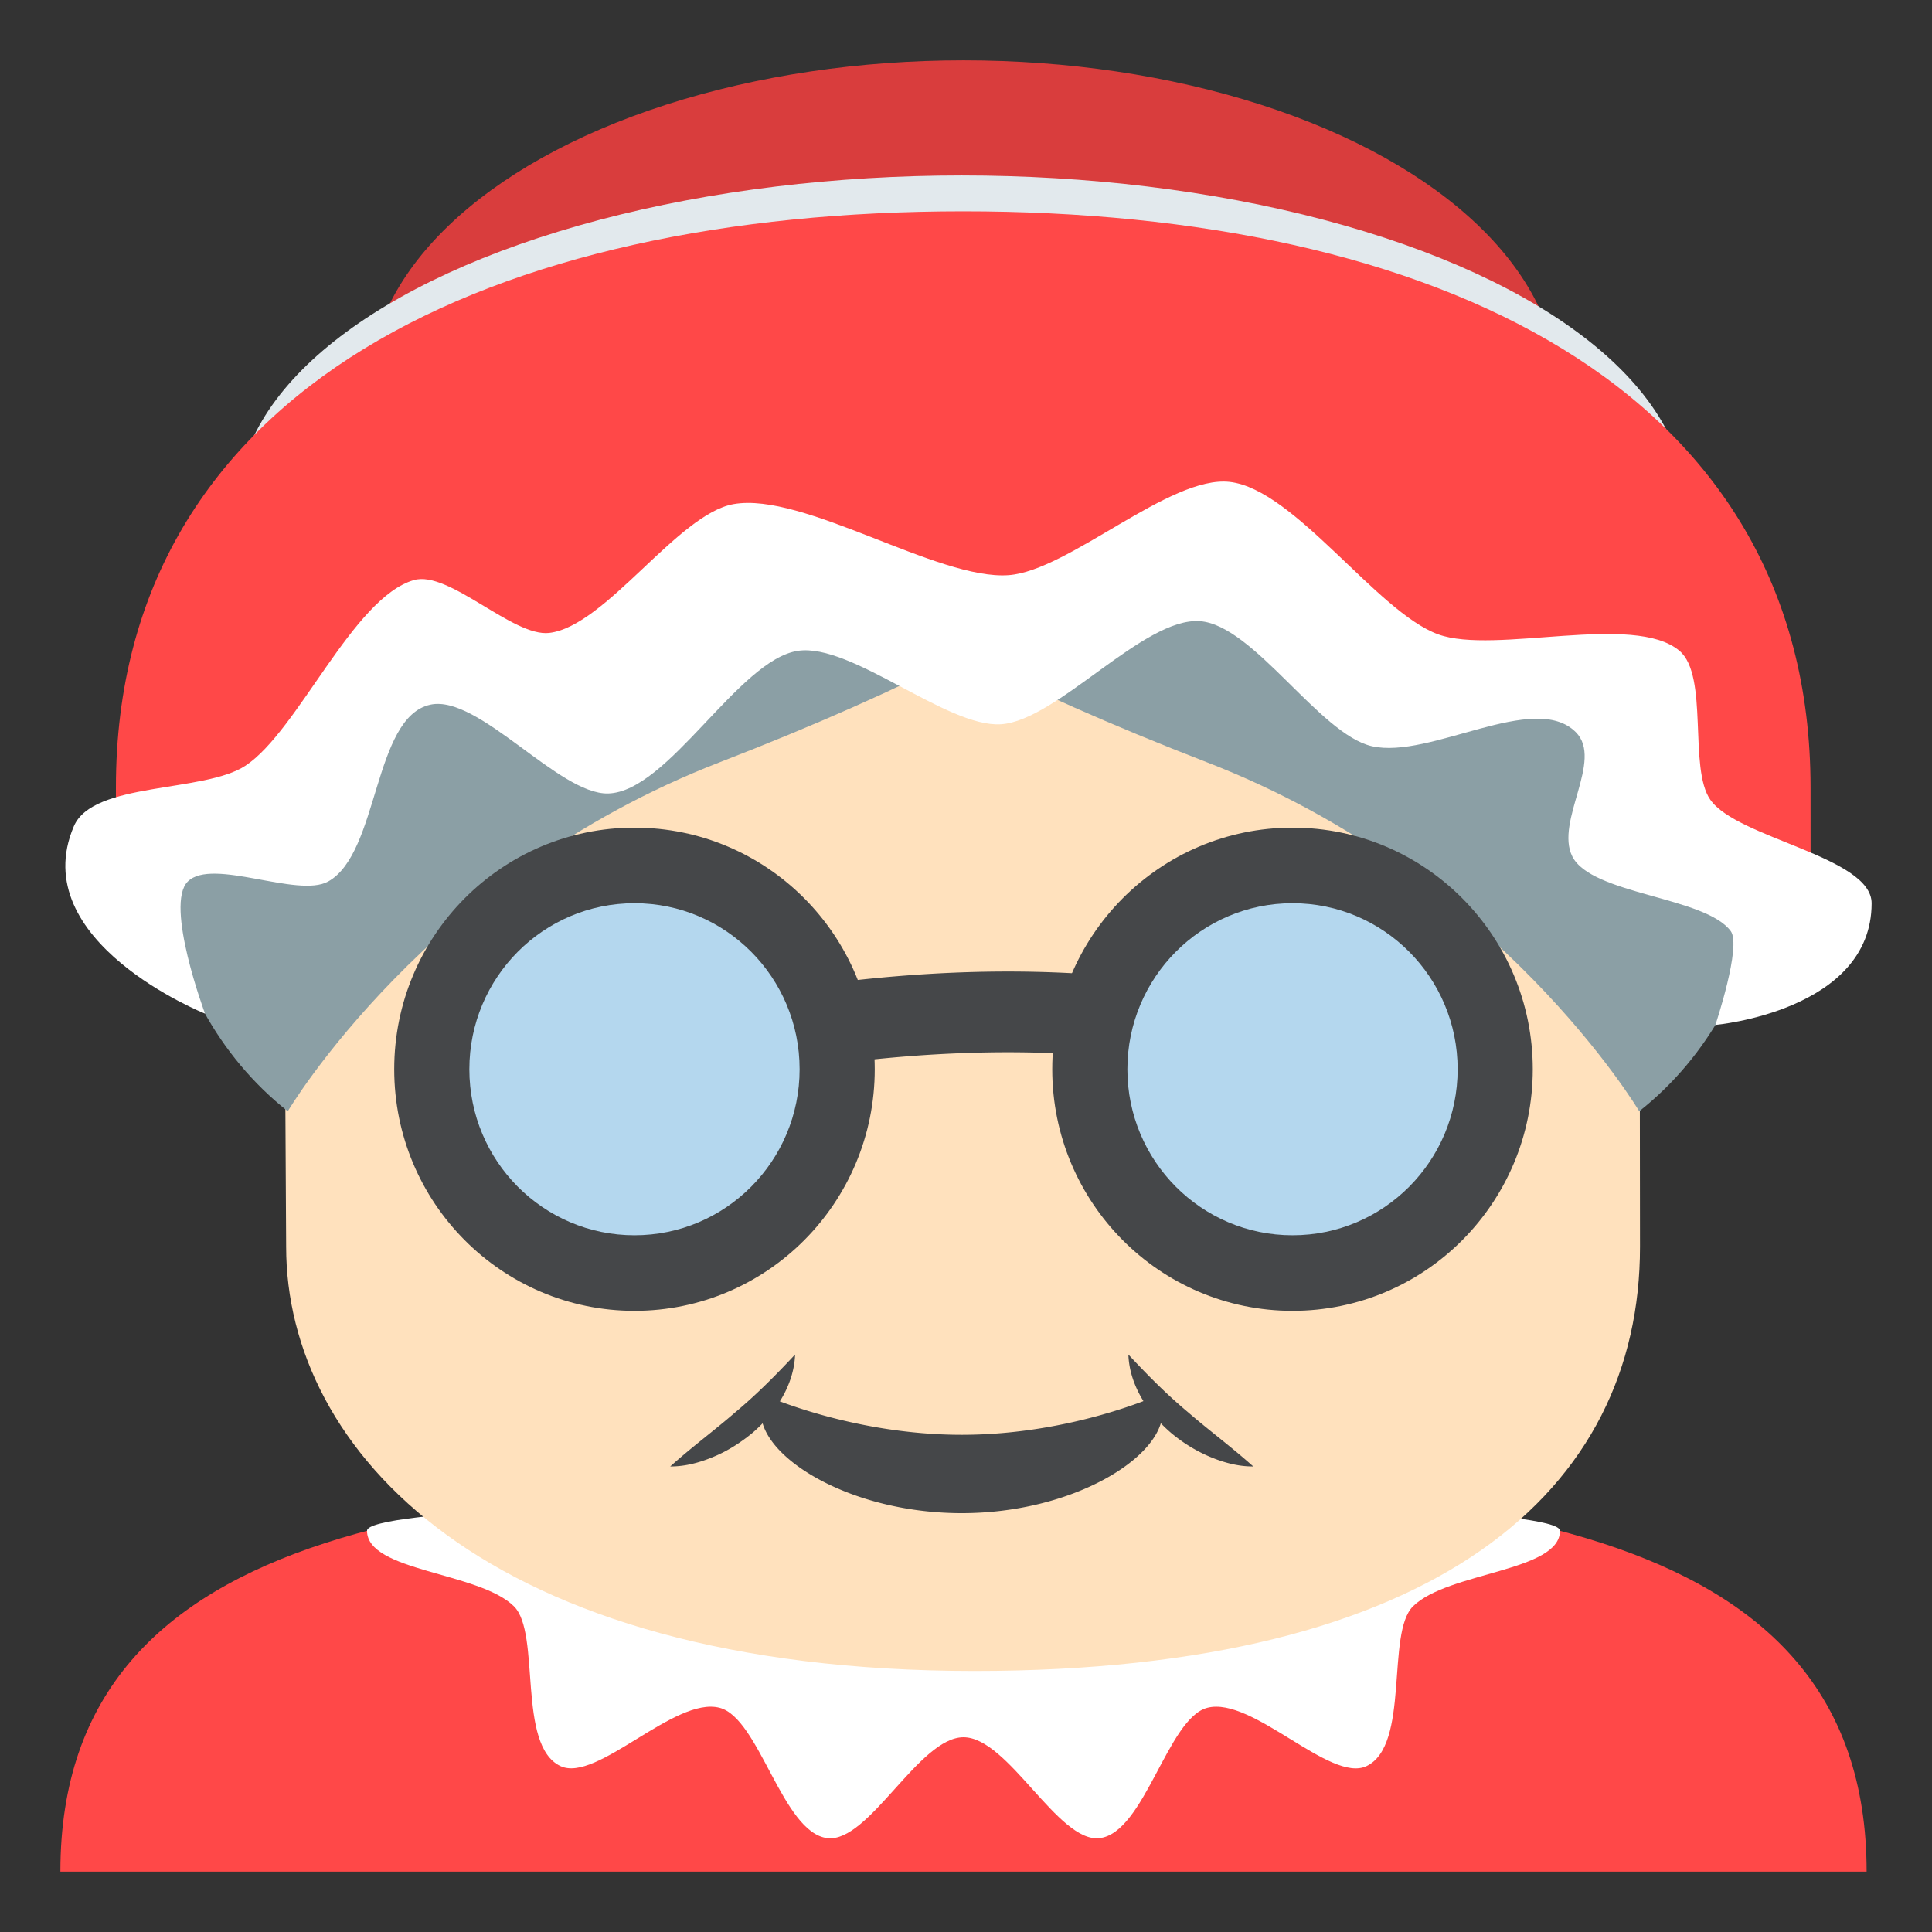
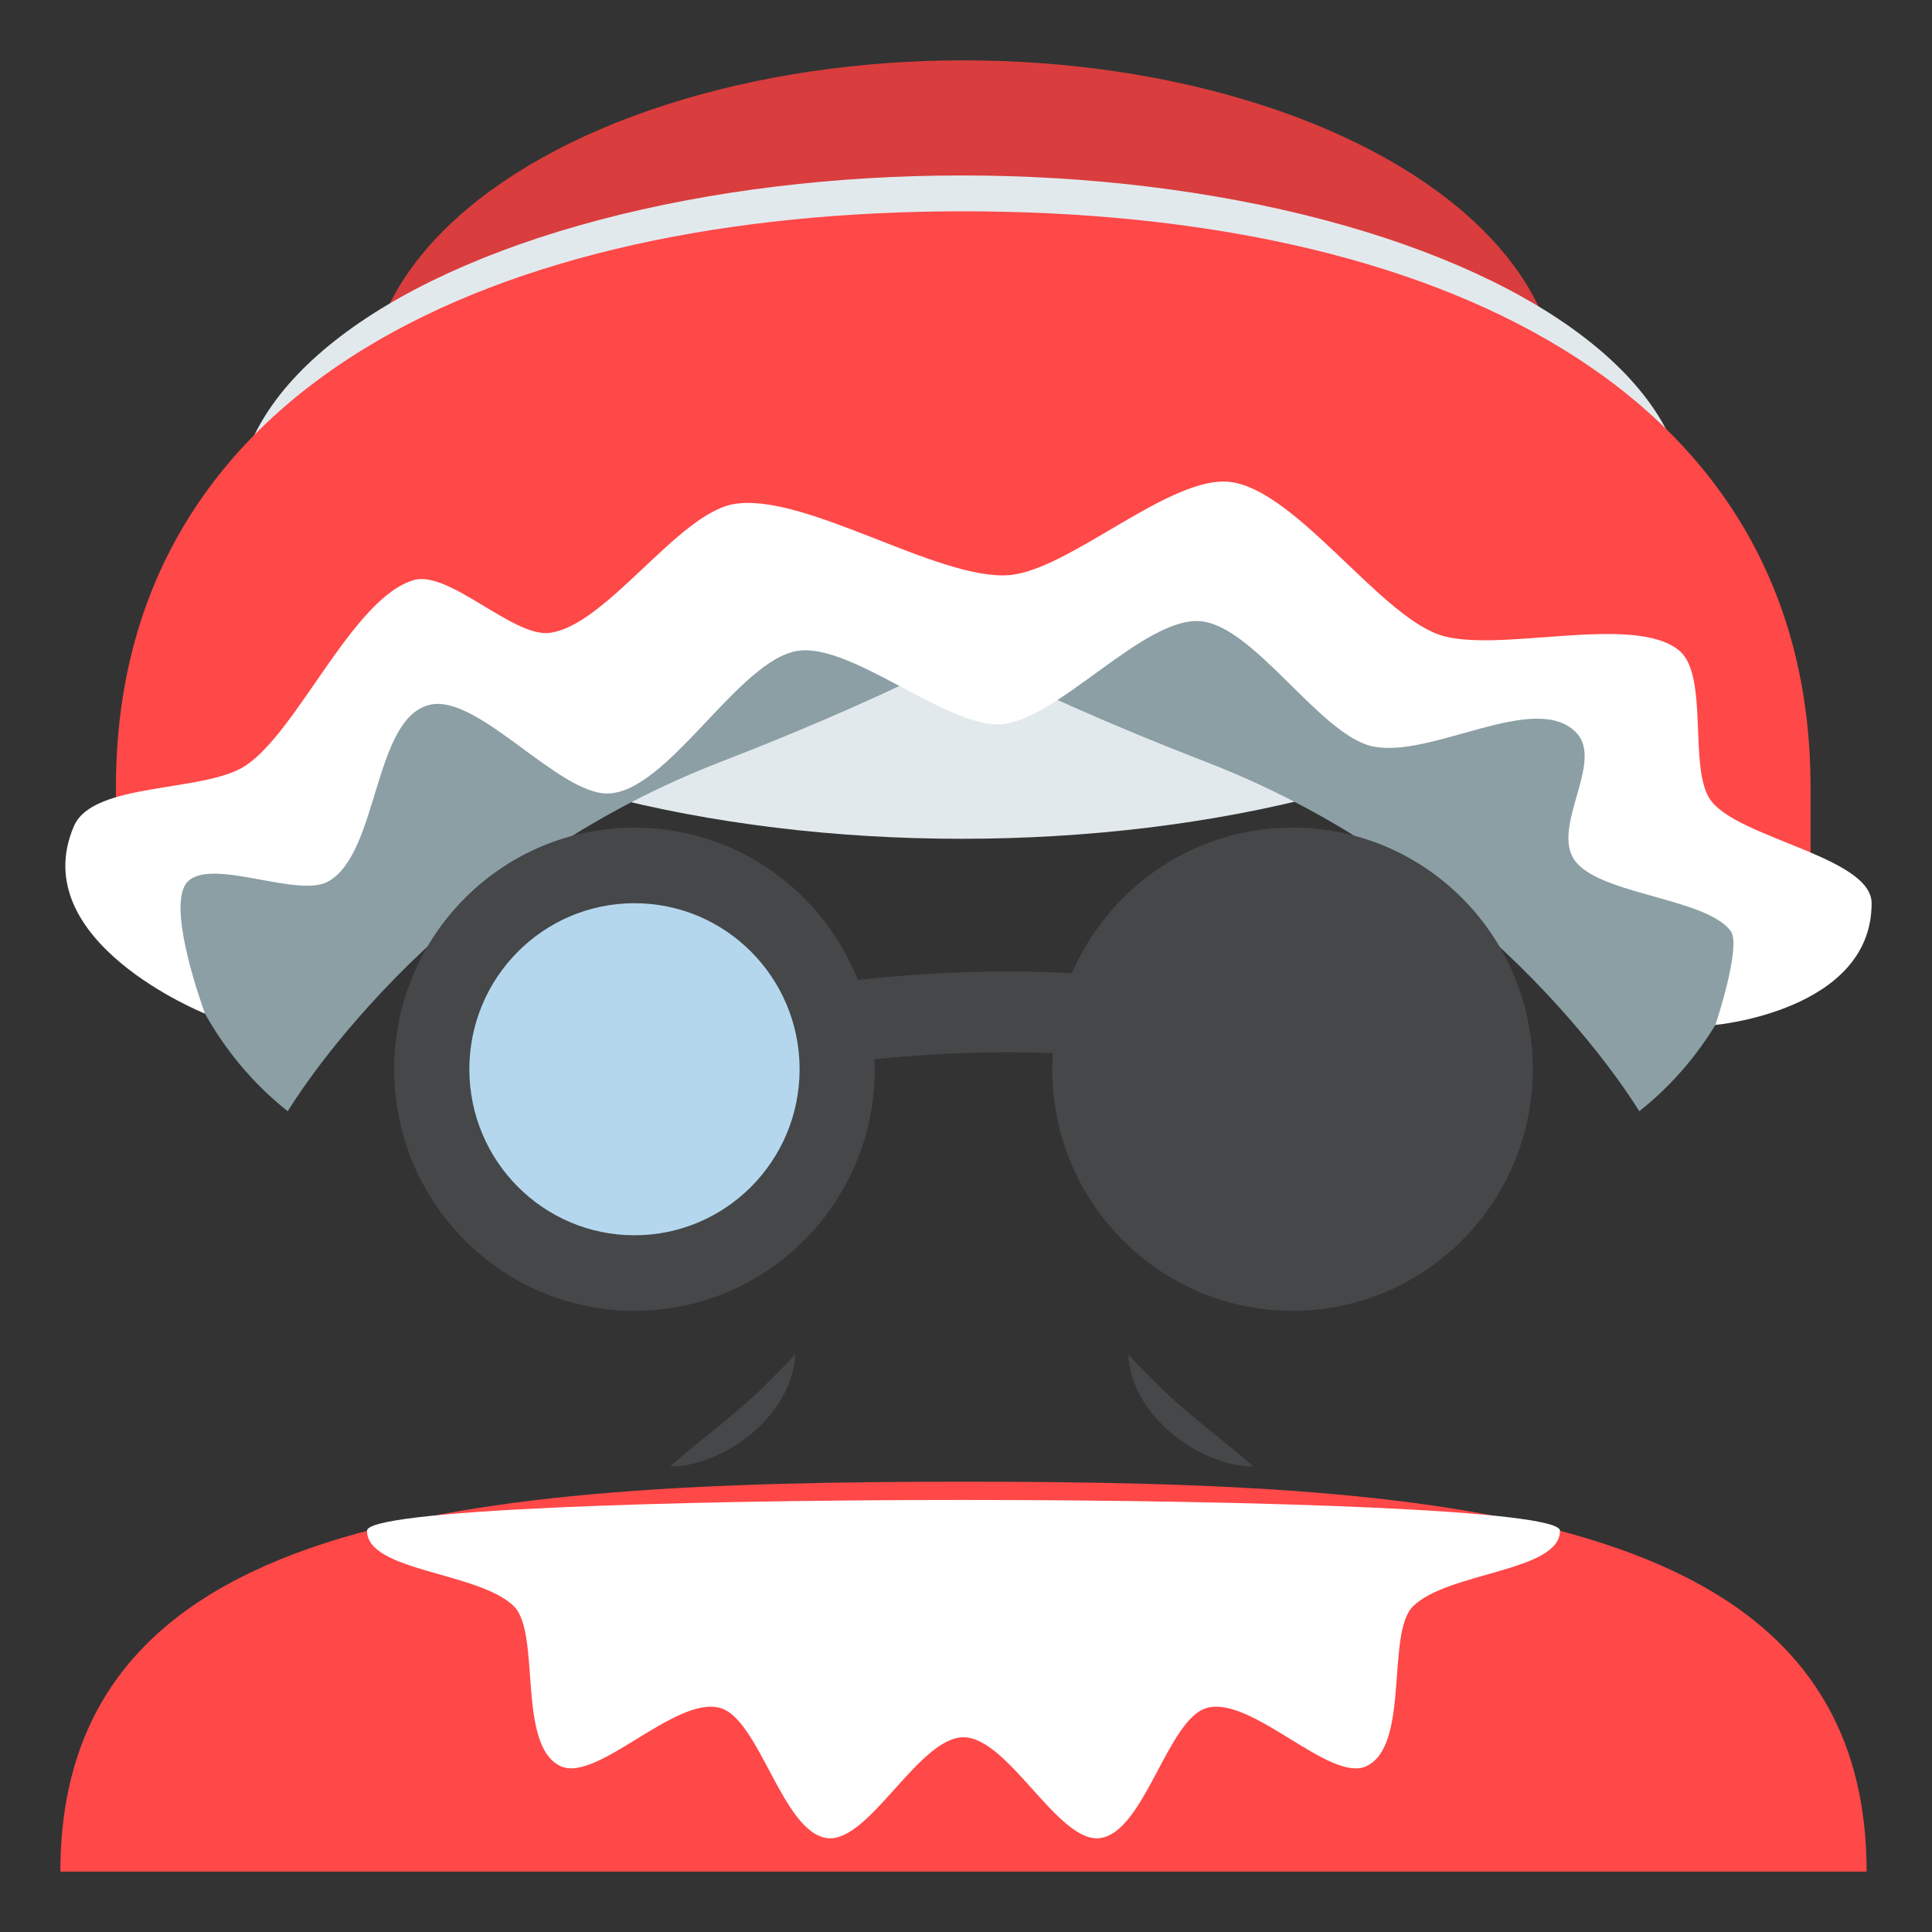
<svg xmlns="http://www.w3.org/2000/svg" width="64" height="64" viewBox="0 0 64 64">
  <rect x="0" y="0" width="64" height="64" fill="#333333" stroke="none" />
  <ellipse fill="#D93D3D" cx="31.917" cy="12.986" rx="19.717" ry="10.987" />
  <ellipse fill="#E2E9ED" cx="31.858" cy="16.799" rx="24.004" ry="10.987" />
  <path fill="#FF4848" d="M61.834 62H2c0-11.796 13.395-12.917 29.917-12.917 16.521 0 29.917 1.121 29.917 12.917z" />
  <path fill="#FFF" d="M51.677 50.707c0 1.358-3.708 1.359-4.869 2.504-.901.89-.09 4.609-1.543 5.295-1.199.566-3.778-2.32-5.271-1.933-1.318.343-2.076 4.142-3.568 4.318-1.377.162-3.026-3.342-4.509-3.342-1.481 0-3.132 3.504-4.509 3.342-1.492-.177-2.249-3.976-3.57-4.318-1.489-.389-4.072 2.498-5.272 1.931-1.452-.686-.639-4.404-1.542-5.294-1.16-1.144-4.866-1.145-4.866-2.503-.001-1.359 39.519-1.358 39.519 0z" />
-   <path fill="#FFE1BD" d="M54.311 25.913c-13.843-13.868-31.1-13.931-44.917 0l.085 15.393c0 6.702 6.569 14.047 22.805 14.047 15.378 0 22.043-6.004 22.043-14.047l-.016-15.393z" />
-   <path fill="#454749" d="M38.323 46.233a.808.808 0 0 1 .188.543c.002 1.504-2.979 3.349-6.651 3.349-3.674 0-6.652-1.832-6.652-3.336 0-.203.059-.415.158-.556 0 0 2.875 1.297 6.494 1.297 3.61 0 6.463-1.297 6.463-1.297z" />
  <path fill="#8B9FA5" d="M31.911 8.323C4.979 8.323.322 29.53 9.533 36.812c0 0 4.616-7.811 14.303-11.559 3.188-1.234 5.859-2.427 8.075-3.568 2.217 1.142 4.885 2.334 8.073 3.568 9.687 3.748 14.318 11.559 14.318 11.559 9.214-7.282 4.541-28.489-22.391-28.489z" />
  <path fill="#454749" d="M41.516 48.578c-.513.003-.997-.135-1.455-.328a5.08 5.08 0 0 1-1.268-.783c-.754-.646-1.377-1.566-1.414-2.596.688.736 1.291 1.339 1.984 1.918.68.59 1.403 1.119 2.153 1.789zM22.202 48.578c.748-.67 1.471-1.199 2.15-1.789.693-.579 1.297-1.182 1.986-1.918-.037 1.029-.66 1.949-1.412 2.596-.39.32-.813.592-1.271.783-.456.193-.942.331-1.453.328zM19.282 36.666l-.298-2.651c.689-.077 1.653-.264 2.768-.479 5.215-1.012 13.946-2.703 23.381.543l-.865 2.523c-8.761-3.015-17.056-1.408-22.011-.447-1.171.226-2.18.421-2.975.511z" />
  <ellipse fill="#454749" cx="21.018" cy="35.42" rx="7.959" ry="8.003" />
  <ellipse fill="#B4D7EE" cx="21.018" cy="35.42" rx="5.47" ry="5.5" />
  <ellipse fill="#454749" cx="42.816" cy="35.42" rx="7.959" ry="8.003" />
  <g>
-     <ellipse fill="#B4D7EE" cx="42.816" cy="35.42" rx="5.47" ry="5.5" />
-   </g>
+     </g>
  <g>
    <path fill="#FF4848" d="M59.977 26.086c0 13.301.73-6.818-28.066-6.818-28.799 0-28.071 20.119-28.071 6.818C3.839 12.781 16.408 7 31.91 7c15.499 0 28.067 5.781 28.067 19.086z" />
  </g>
  <path fill="#FFF" d="M6.792 33.578s-5.978-2.39-4.345-6.208c.634-1.482 4.311-1.101 5.684-2.005 1.739-1.145 3.56-5.567 5.579-6.149 1.158-.334 3.284 1.892 4.485 1.75 1.87-.22 4.248-3.936 6.103-4.266 2.319-.414 6.761 2.523 9.113 2.353 1.994-.146 5.343-3.316 7.327-3.089 2.152.246 4.877 4.314 6.905 5.05 1.875.68 6.489-.73 7.993.546.979.831.292 3.886 1.019 4.93.893 1.285 5.345 1.886 5.345 3.433 0 3.565-5.175 4.029-5.175 4.029s.874-2.614.508-3.108c-.847-1.146-4.616-1.206-5.249-2.475-.58-1.16 1.044-3.188.117-4.115-1.375-1.375-4.827.906-6.755.465-1.735-.396-3.917-4.01-5.695-4.142-1.866-.138-4.728 3.294-6.593 3.415-1.792.115-4.947-2.693-6.722-2.433-1.971.29-4.297 4.672-6.289 4.726-1.635.045-4.293-3.287-5.889-2.942-1.901.41-1.699 4.92-3.387 5.858-1.008.56-3.838-.801-4.649 0-.777.768.57 4.377.57 4.377z" />
</svg>